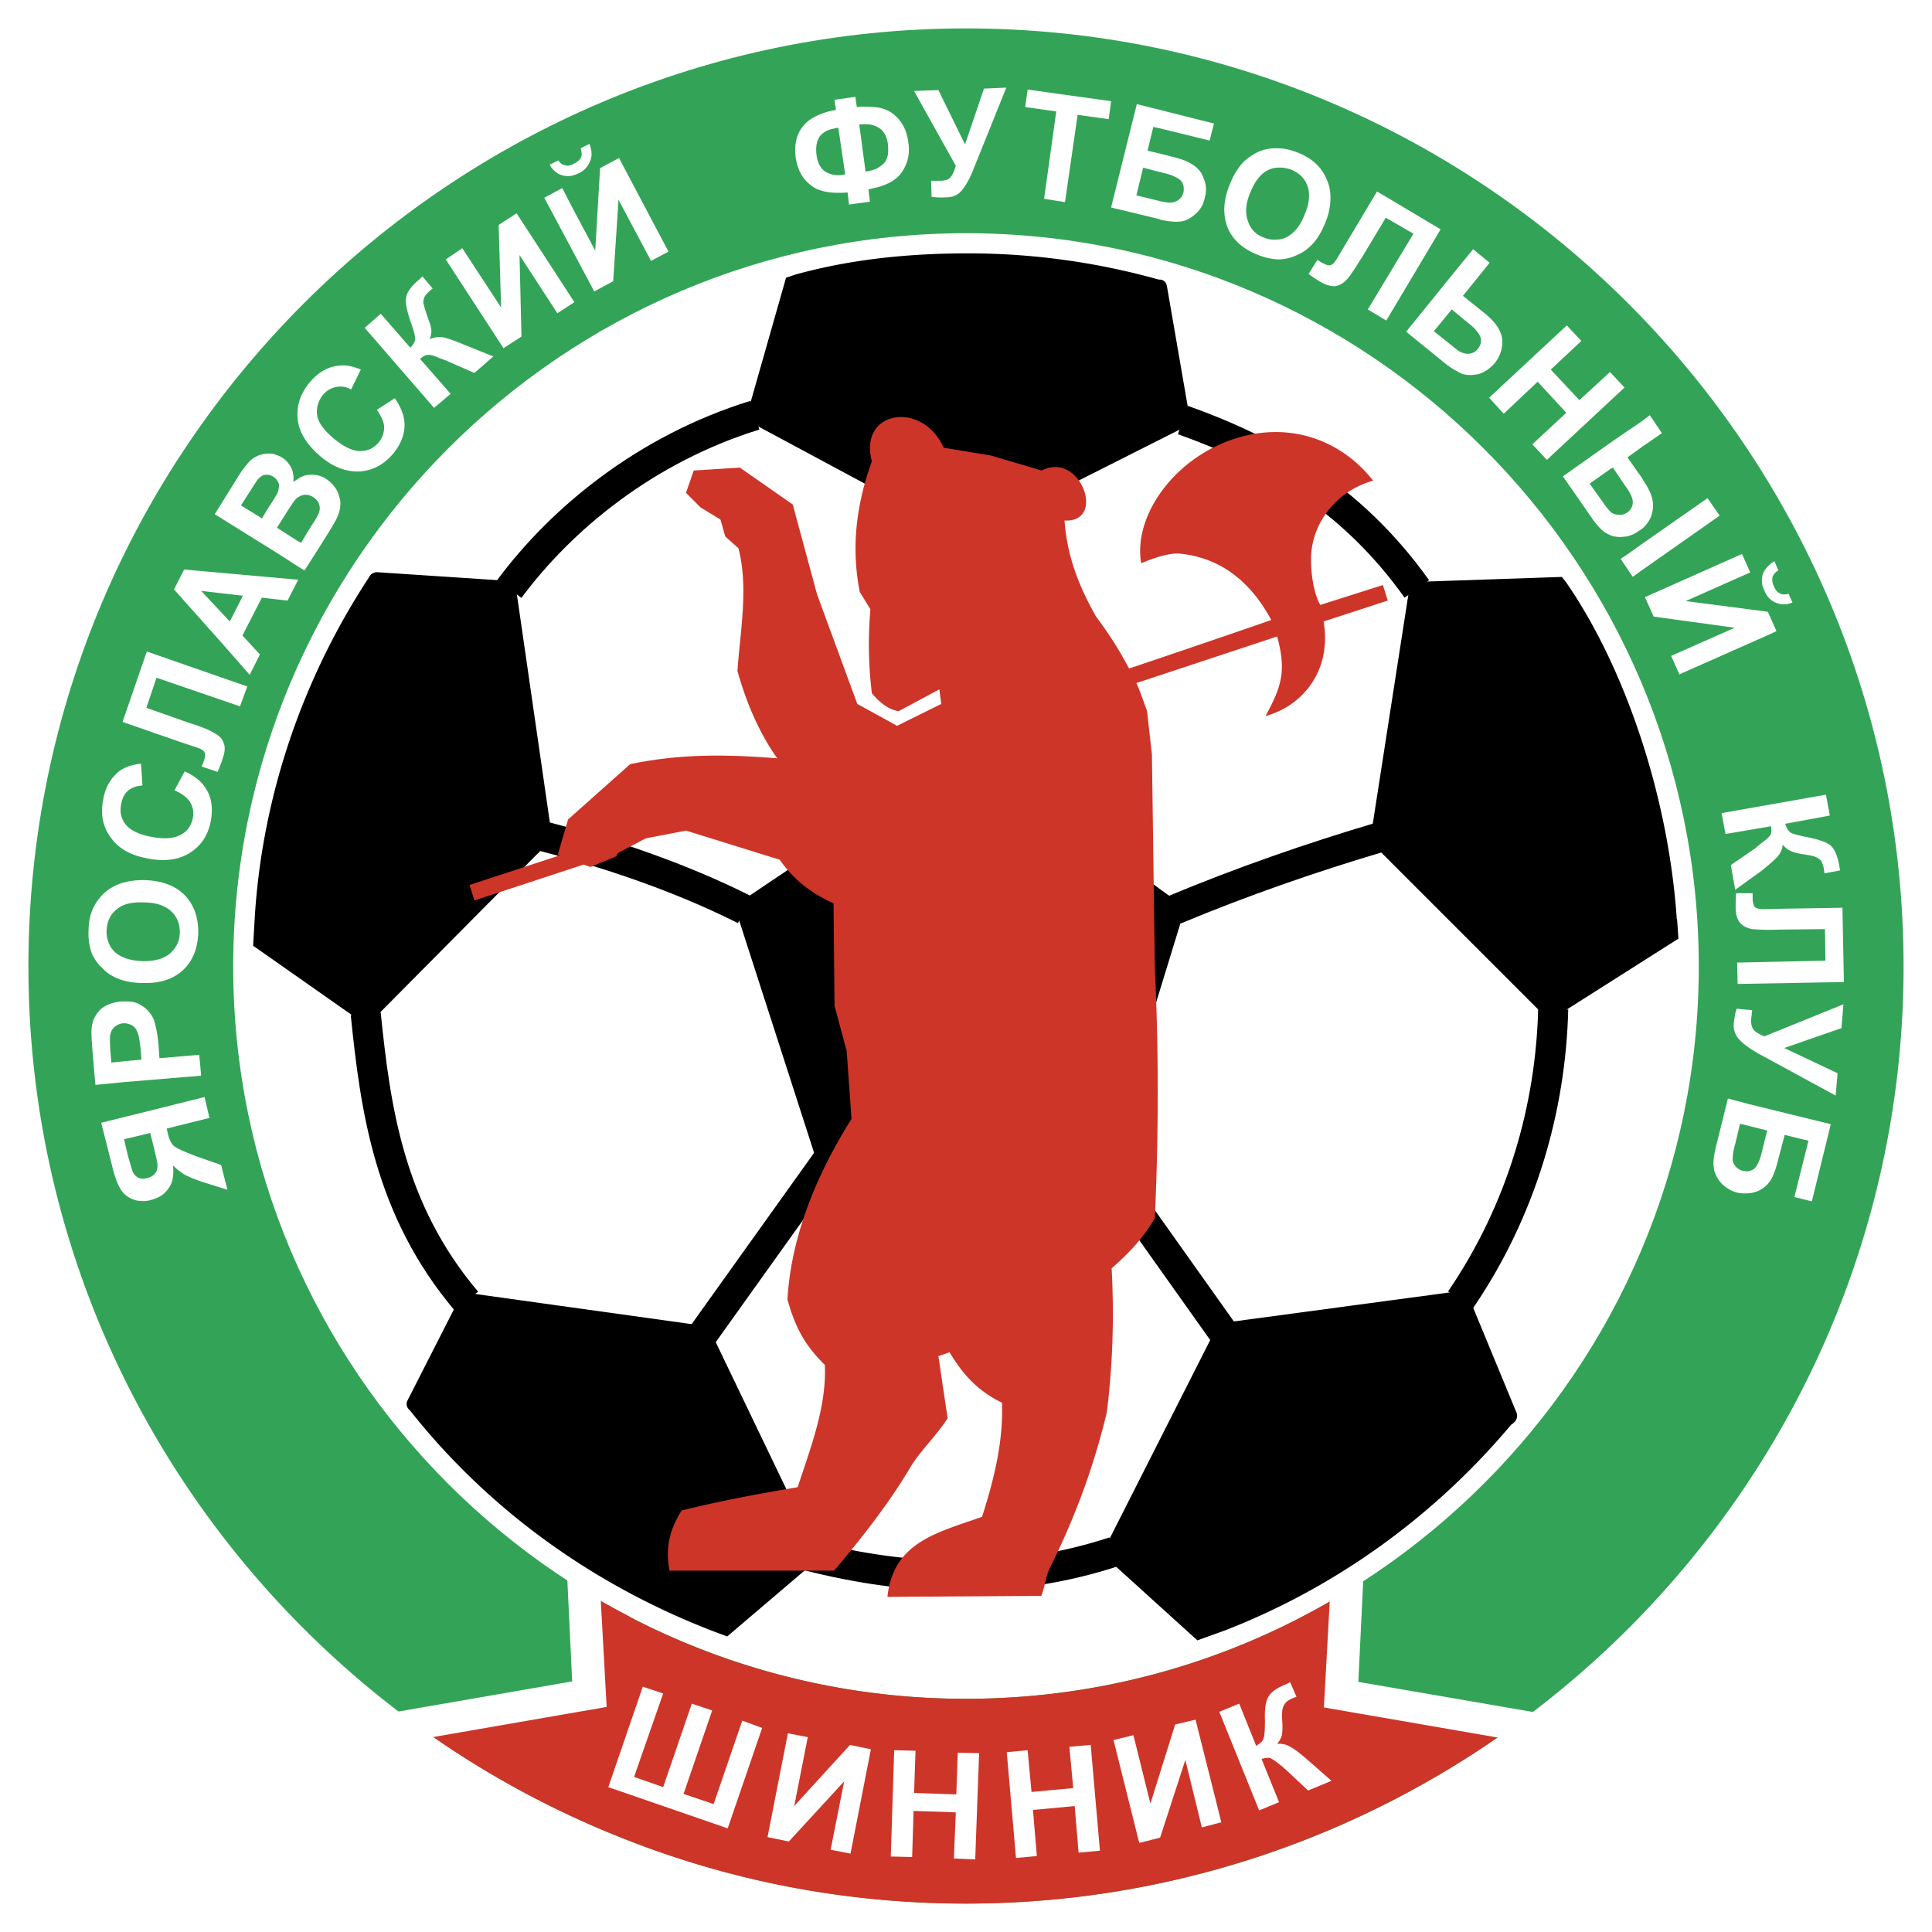
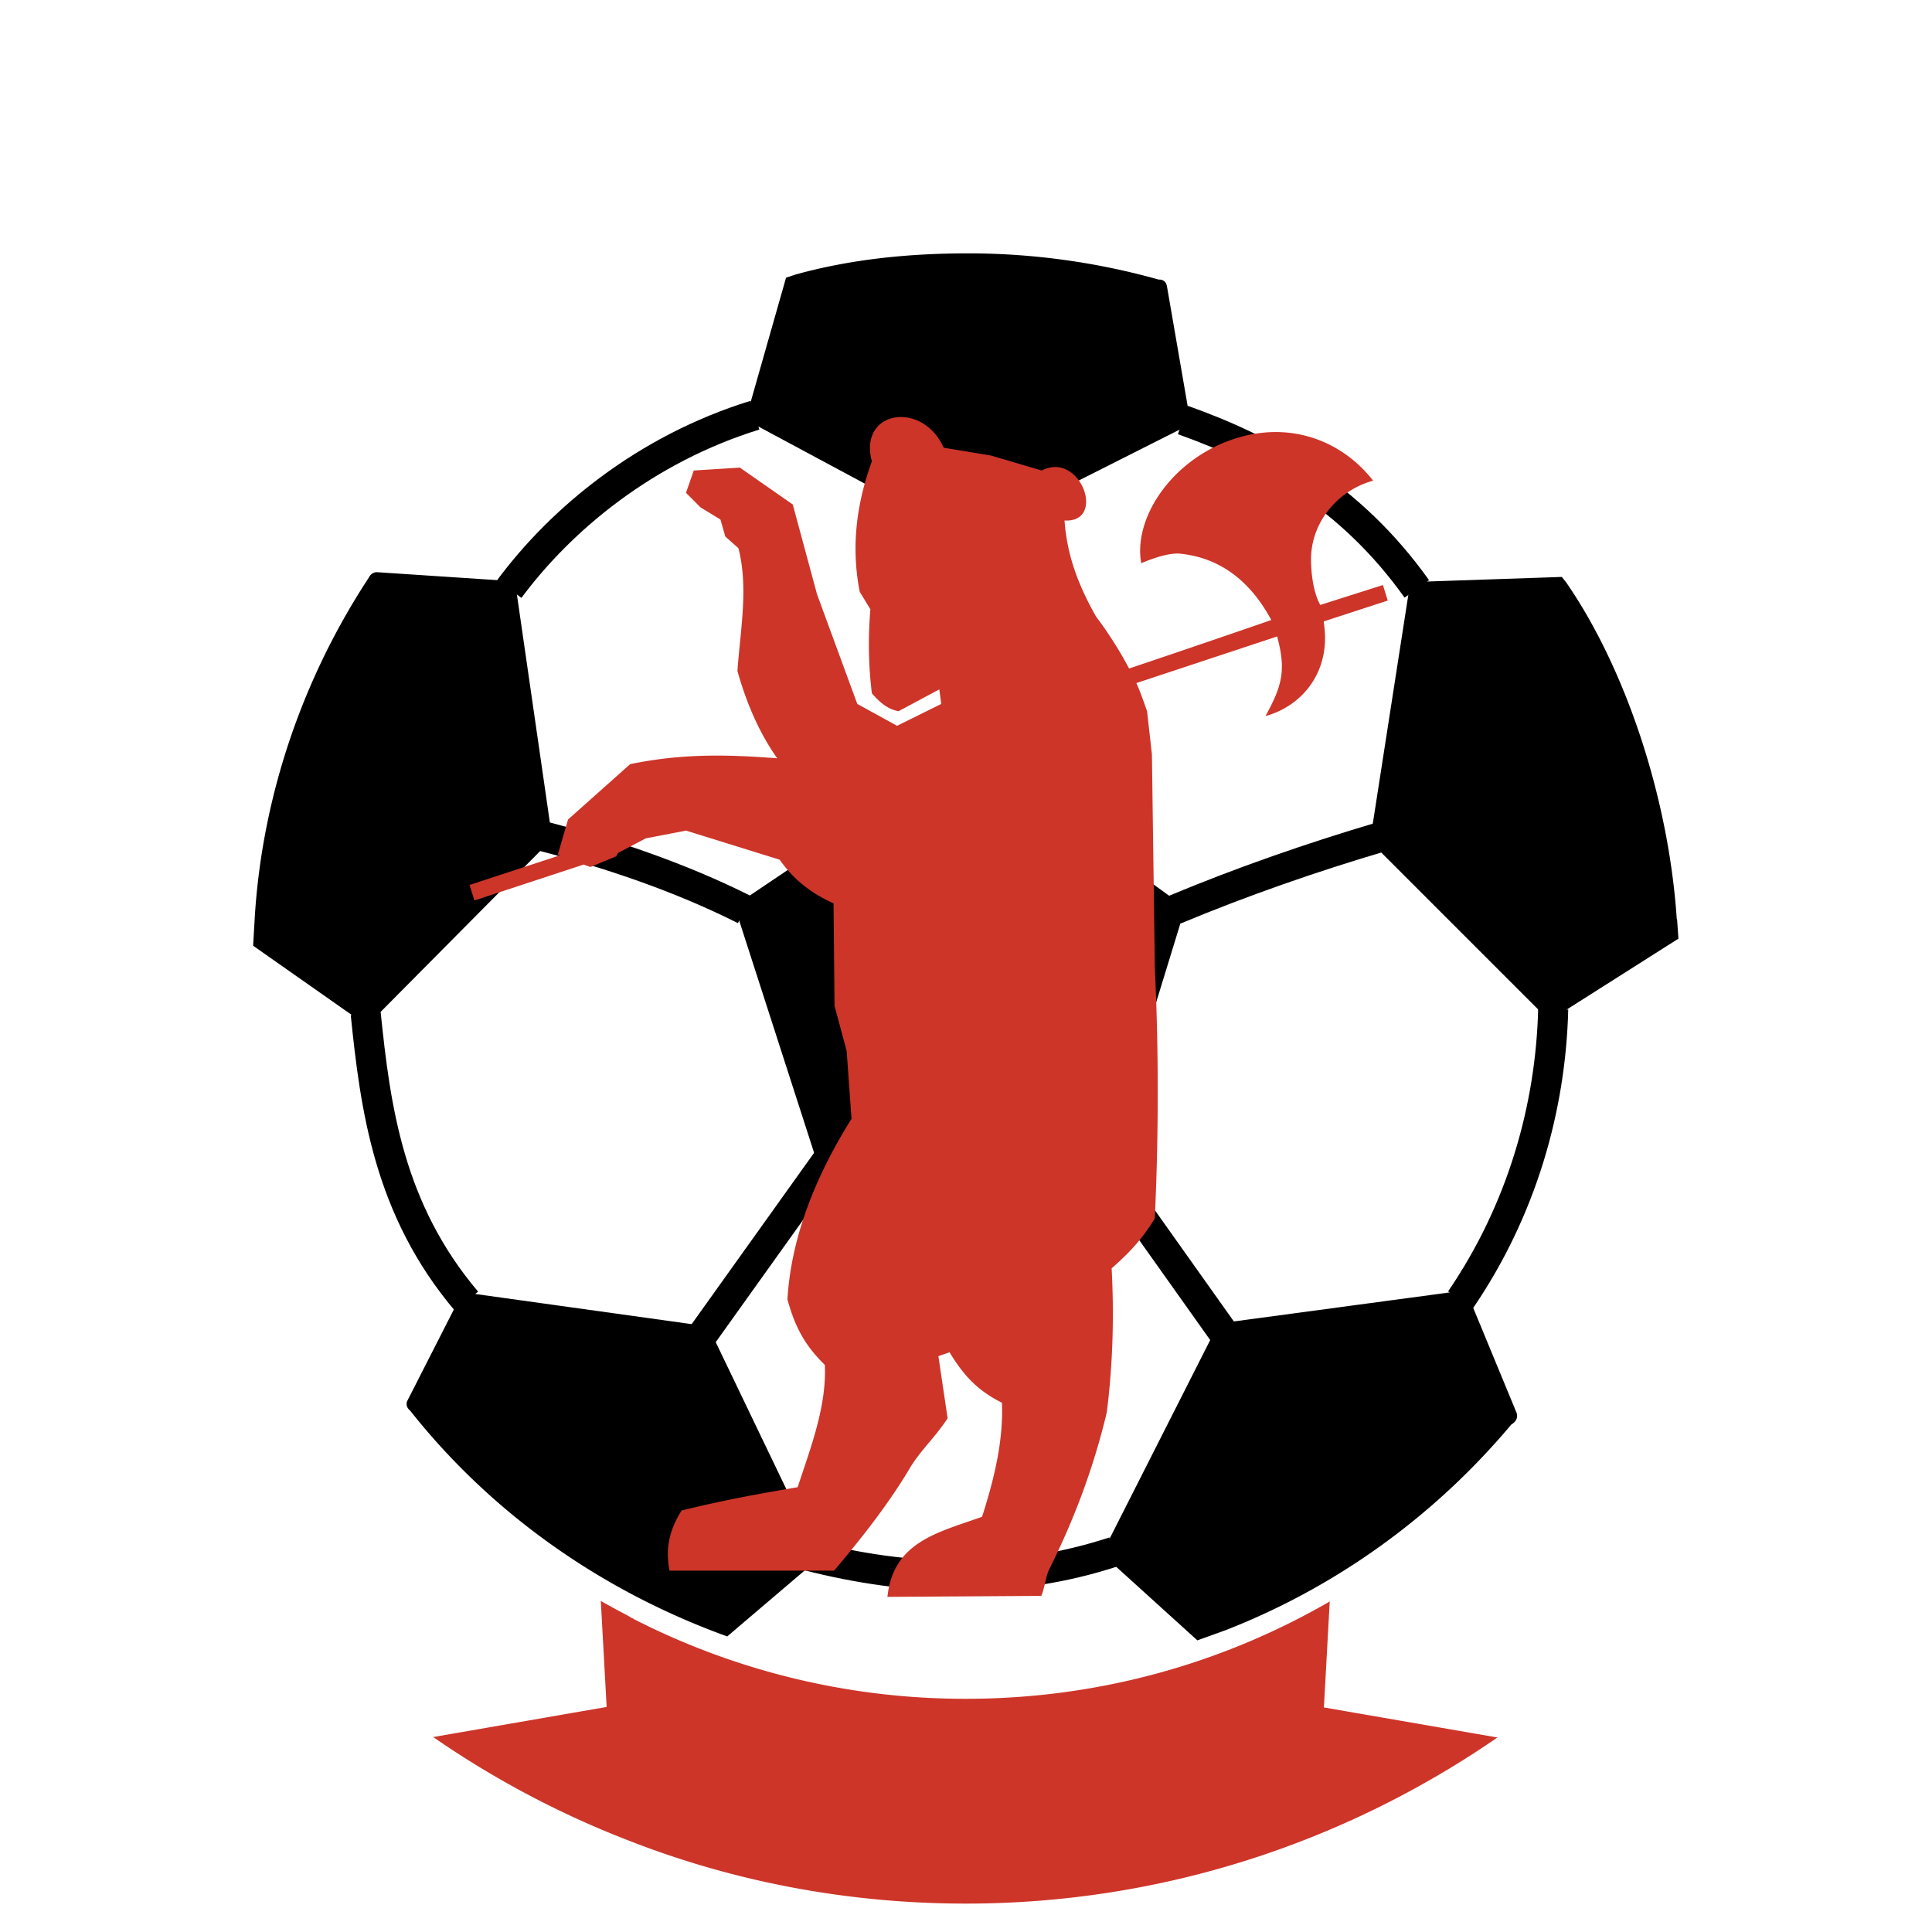
<svg xmlns="http://www.w3.org/2000/svg" width="2500" height="2500" viewBox="0 0 192.756 192.756">
-   <path fill-rule="evenodd" clip-rule="evenodd" fill="#fff" d="M0 0h192.756v192.756H0V0z" />
-   <path d="M96.377 189.922c51.517 0 93.544-42.027 93.544-93.496 0-51.564-42.027-93.591-93.544-93.591-51.516 0-93.543 42.027-93.543 93.591 0 51.469 42.027 93.496 93.543 93.496z" fill-rule="evenodd" clip-rule="evenodd" fill="#33a457" />
  <path d="M96.377 169.49c40.236 0 73.111-32.828 73.111-73.064 0-40.283-32.875-73.159-73.111-73.159-40.283 0-73.11 32.876-73.11 73.159 0 40.236 32.827 73.064 73.11 73.064z" fill-rule="evenodd" clip-rule="evenodd" fill="#fff" />
  <path d="M96.377 166.826c38.783 0 70.4-31.666 70.4-70.4 0-38.83-31.617-70.447-70.4-70.447-38.782 0-70.447 31.617-70.447 70.447 0 38.734 31.665 70.4 70.447 70.4z" fill-rule="evenodd" clip-rule="evenodd" fill="#fff" />
  <path d="M149.59 173.217l-17.334-3 .58-10.508c0-.049-.047 0-.047 0-10.75 6.246-23.193 9.781-36.412 9.781a72.644 72.644 0 0 1-33.117-7.941h-.048v-.049c-.097-.049-.145-.049-.242-.098-.097-.096-.243-.145-.387-.24a75.635 75.635 0 0 1-2.76-1.502l-.049-.049.581 10.557-17.333 3a93.302 93.302 0 0 0 19.561 10.41c10.458 4.115 21.884 6.344 33.795 6.344 19.706 0 38.056-6.197 53.212-16.705z" fill-rule="evenodd" clip-rule="evenodd" fill="#cd3529" />
  <path d="M43.07 173.168l17.285-3-.581-10.557a61.311 61.311 0 0 1-3.002-1.838l.484 10.117-17.333 3.004 3.147 2.274zM149.59 173.217l-17.334-3 .58-10.557c1.018-.58 2.035-1.162 3.002-1.791l-.484 10.07 17.432 3.004c-1.067.774-2.132 1.547-3.196 2.274z" fill-rule="evenodd" clip-rule="evenodd" fill="#fff" stroke="#fff" stroke-width=".324" stroke-miterlimit="2.613" />
  <path d="M54.351 83.451l-3.583-24.79-13.169-.871c-.098 0-.146.096-.194.193-6.343 9.635-10.507 21.207-11.282 33.505l-.145 2.518 10.555 7.408 17.818-17.963zM141.311 58.757l-3.873 24.936 17.236 17.237 12.055-7.65-.096-1.355c-.049-.097-.049-.194-.049-.291-.824-12.008-5.084-24.693-10.895-33.118l-.193-.242-14.185.483zM122.039 132.691l-11.232 22.176 8.812 7.988 2.42-.871c11.039-4.309 20.723-11.377 28.229-20.336.145-.145.436-.242.387-.436l-4.842-11.717-23.774 3.196zM70.185 132.982l-23.628-3.293-5.278 10.361c-.048.049.097.146.145.195 7.989 10.117 18.738 17.721 30.987 22.223l8.473-7.213-10.699-22.273zM96.33 52.851l21.692-10.942-2.277-13.169c-.047-.242 0-.097-.242-.146a69.762 69.762 0 0 0-18.882-2.615c-5.907 0-11.62.581-17.042 2.082l-.581.194-3.777 13.266 21.109 11.33zM96.475 75.607L74.106 90.665l8.183 25.372 27.451-.146 7.699-25.081-20.964-15.203z" fill-rule="evenodd" clip-rule="evenodd" stroke="#000" stroke-width="1.404" stroke-miterlimit="2.613" />
  <path d="M118.021 41.908c8.328 2.954 16.752 7.601 23.336 16.849m-90.54 0c5.18-6.972 13.557-13.944 24.5-17.333M54.254 83.451c6.342 1.646 13.508 4.019 20.045 7.311m42.898 0c6.73-2.808 13.703-5.229 20.578-7.262m-91.219 46.336c-7.795-9.199-9.104-19.32-10.071-28.713m33.602 32.053l12.492-17.479m39.46 17.237l-12.346-17.383m36.022 14.138c6.15-9.006 9.006-19.223 9.248-29.002m-74.37 54.52c10.071 2.566 20.385 2.951 30.551-.389" fill="none" stroke="#000" stroke-width="3" stroke-miterlimit="2.613" />
  <path d="M131.723 60.356c-.678-1.211-.92-3.1-.92-4.552 0-3.777 2.76-6.924 6.197-7.844-3.244-4.164-8.812-6.246-14.816-3.825-5.52 2.228-9.102 7.65-8.326 12.056 1.064-.436 2.469-.968 3.68-.968 4.066.339 7.164 2.663 9.295 6.633.195-.048-10.264 3.535-14.186 4.841a38.195 38.195 0 0 0-3.293-5.181c-1.887-3.34-2.904-6.246-3.146-9.586 4.211.242 1.598-6.972-2.275-4.987l-5.084-1.5-4.697-.774c-2.131-4.745-8.521-3.729-7.166 1.355-1.453 4.018-2.13 8.327-1.21 13.024l1.065 1.743a40.25 40.25 0 0 0 .145 8.376c.872 1.017 1.646 1.598 2.663 1.792l4.066-2.179.194 1.453-4.406 2.179-3.97-2.179-4.018-10.942-2.421-8.958-5.278-3.68-4.6.29-.774 2.228 1.452 1.453 1.985 1.21.484 1.695 1.308 1.162c1.017 3.922.194 8.134-.097 12.25.823 2.953 2.082 6.052 3.97 8.715-5.035-.388-9.489-.484-14.67.581l-6.198 5.52-1.017 3.486.194.097-9.005 2.953.484 1.549 10.895-3.583.678.242 2.566-1.065.193-.339 2.761-1.453 4.019-.774 9.345 2.905c1.404 1.985 3.051 3.292 5.375 4.357l.097 10.215 1.21 4.504.485 6.777c-3.195 5.086-6.004 11.33-6.392 18.014.726 2.662 1.695 4.551 3.729 6.535.193 4.115-1.405 8.23-2.711 12.201-3.971.678-7.457 1.307-11.572 2.324-1.356 2.129-1.598 4.02-1.21 6.004h16.414c3.05-3.582 5.665-7.021 7.553-10.217 1.065-1.791 2.518-3.049 3.777-4.986l-.92-6.197 1.113-.387c1.355 2.227 2.711 3.775 5.229 5.035.145 3.824-.775 7.602-1.986 11.379-4.501 1.596-8.859 2.518-9.441 7.988l15.349-.098c.338-.773.436-1.887.775-2.613 2.564-5.133 4.453-10.219 5.76-15.688.631-4.988.727-9.83.486-14.381 1.598-1.404 3.002-2.809 4.309-4.988.387-8.521.387-16.801 0-25.031l-.291-21.255-.484-4.309c-.338-.969-.678-1.937-1.064-2.808l14.041-4.648c.92 3.389.484 4.938-1.162 7.94 3.535-.968 6.293-4.164 5.906-8.618l-.096-.823 6.391-2.082-.484-1.549-6.252 1.986z" fill-rule="evenodd" clip-rule="evenodd" fill="#cd3529" />
-   <path d="M20.41 109.451l-6.391 1.598v2.227l.969-.242.387 1.551c.194.822.34 1.404.34 1.693 0 .291-.049.582-.243.775-.145.242-.436.389-.775.484-.242.047-.436.096-.678.047v2.229c.387.049.727 0 1.065-.098.727-.193 1.308-.531 1.695-1.111.435-.533.581-1.309.484-2.326.387.389.775.678 1.162.92a12.91 12.91 0 0 0 1.937.775l2.325.727-.629-2.471-2.615-.918c-1.113-.438-1.792-.727-2.082-.969-.242-.193-.484-.631-.629-1.309l-.098-.436 4.261-1.064-.485-2.082zm-6.391 1.598l-3.922.969 1.114 4.406c.243 1.018.533 1.742.823 2.227.291.484.727.824 1.259 1.018.243.096.484.145.727.145v-2.229c-.049-.047-.145-.047-.242-.096-.242-.145-.436-.338-.533-.582-.096-.24-.241-.773-.483-1.596l-.388-1.648 1.646-.387v-2.227h-.001zM20.071 107.32l-7.552.629v-2.082l1.597-.145-.097-1.162c-.097-.822-.193-1.404-.339-1.646-.097-.289-.291-.482-.532-.629a2.426 2.426 0 0 0-.629-.193v-2.18c.484 0 .871.049 1.21.195.484.24.823.482 1.114.822s.484.678.581 1.064c.145.484.291 1.211.387 2.18l.097 1.404 3.97-.34.193 2.083zm-7.552.629l-3.002.291-.291-3.389c-.097-1.258-.145-2.131-.048-2.518.097-.629.388-1.162.871-1.646.533-.436 1.163-.678 2.034-.775h.436v2.18h-.243c-.387.049-.678.193-.92.436s-.338.533-.387.92c0 .242 0 .775.049 1.502l.096 1.064 1.405-.146v2.081zM14.309 87.808h.097c1.695.049 3.051.533 3.971 1.453.968.969 1.404 2.227 1.404 3.777-.048 1.549-.532 2.808-1.501 3.728-.968.92-2.324 1.355-3.971 1.307v-2.178c1.163 0 2.034-.242 2.664-.774.629-.581.968-1.259.968-2.13 0-.824-.291-1.55-.872-2.083-.63-.581-1.549-.872-2.76-.872v-2.228zm-.048 10.264c-1.065 0-1.985-.193-2.711-.531a4.185 4.185 0 0 1-1.404-1.018c-.437-.387-.727-.872-.969-1.356a5.863 5.863 0 0 1-.339-2.324c0-1.549.532-2.76 1.501-3.68.968-.92 2.275-1.356 3.969-1.356v2.227c-1.21-.048-2.13.194-2.711.727-.629.533-.92 1.21-.968 2.13 0 .872.291 1.598.871 2.13.63.533 1.501.823 2.711.872h.097v2.178h-.047v.001zM17.409 78.851l1.016-1.888c1.114.484 1.84 1.162 2.276 1.985.435.823.532 1.791.339 2.905-.243 1.404-.92 2.469-2.034 3.195s-2.469.92-4.115.629c-1.743-.291-3.002-.968-3.777-2.034-.823-1.064-1.114-2.323-.823-3.823.194-1.26.775-2.228 1.646-2.905.533-.388 1.259-.629 2.131-.727l.145 2.179c-.581.049-1.064.193-1.452.533-.388.339-.582.823-.678 1.356-.146.774 0 1.453.484 2.033.484.581 1.308.968 2.566 1.211 1.307.242 2.276.145 2.954-.243.629-.339 1.017-.919 1.162-1.695.096-.532 0-1.064-.291-1.549-.291-.435-.774-.823-1.549-1.162zM12.227 72.024l2.422-7.021 10.022 3.486-.727 1.985-8.328-2.856L14.6 70.62l4.261 1.501c1.259.388 2.082.727 2.518 1.017.484.242.774.533.92.968.193.388.146.968-.097 1.598-.049.242-.242.678-.484 1.308l-1.598-.533.194-.483c.145-.388.193-.727.096-.92-.049-.145-.291-.338-.727-.484l-1.743-.581-5.713-1.987zM29.755 57.838L28.69 59.92l-2.566-.29-1.937 3.776 1.743 1.889-1.017 2.033-2.76-3.147v-3.002l.775.823 1.308-2.566-2.083-.242V57.16l7.602.678zm-7.602 6.342l-4.793-5.374 1.017-1.985 3.776.339v2.034l-2.082-.242 2.082 2.227v3.001zM29.755 47.767c.338-.242.726-.388 1.113-.388.581-.049 1.114.048 1.646.388.387.241.726.58 1.017 1.017.243.436.387.92.436 1.355 0 .485-.096.969-.339 1.501-.145.339-.581 1.065-1.308 2.227l-1.937 3.05-.629-.388v-2.517l.29.145 1.017-1.694c.436-.63.679-1.065.726-1.259.146-.291.146-.581.049-.871-.049-.291-.291-.533-.581-.727s-.533-.242-.823-.242c-.242 0-.437.097-.678.242v-1.839h.001zm-2.034-2.324c.145.048.242.097.388.193.435.242.727.63.968 1.065.193.436.242.92.193 1.404.146-.145.34-.242.485-.338v1.839s-.049.049-.098.049c-.242.194-.581.726-1.114 1.549l-.823 1.308v-3.438c.098-.29.145-.581.098-.822-.049-.049-.049-.146-.098-.194v-2.615h.001zm2.034 11.087l-2.034-1.307v-2.518l2.034 1.307v2.518zM25.93 45.395c.291-.097.629-.146.968-.146.29 0 .581.097.823.194v2.614c-.097-.193-.242-.339-.436-.484-.291-.193-.581-.242-.823-.193-.193 0-.339.097-.532.242v-2.227zm1.791 9.828l-1.791-1.114v-2.518l.193.146.727-1.21c.484-.678.726-1.163.823-1.308 0-.048.048-.097.048-.146v3.438l-.097.145.097.049v2.518zm-6.295-3.922l2.228-3.583c.437-.726.823-1.21 1.114-1.549.241-.291.58-.533.92-.678.097-.048.193-.097.242-.097v2.227l-.242.242c-.097.145-.436.678-.969 1.5l-.678 1.065 1.889 1.162v2.518l-4.504-2.807zM37.599 40.891l1.791-1.162c.678.968 1.017 1.937.968 2.856-.049.92-.435 1.839-1.162 2.711-.92 1.065-1.985 1.646-3.341 1.743-1.307.048-2.615-.436-3.874-1.501-1.355-1.162-2.13-2.373-2.275-3.68-.145-1.355.242-2.566 1.21-3.729.824-.968 1.792-1.549 2.905-1.646.629-.097 1.355.048 2.179.387l-.969 1.985c-.532-.291-1.016-.339-1.501-.242-.484.097-.919.339-1.307.774-.483.63-.678 1.308-.581 2.034.098.726.678 1.501 1.646 2.324 1.017.824 1.888 1.259 2.614 1.259.775 0 1.404-.291 1.889-.872.339-.436.533-.92.533-1.501.001-.529-.289-1.11-.725-1.74zM36.388 32.708l1.598-1.404 2.954 3.389c.338-.339.483-.678.483-.92s-.145-.823-.483-1.743c-.388-1.162-.533-1.985-.388-2.518.145-.484.581-1.065 1.355-1.694l.242-.242 1.017 1.21-.242.194c-.338.29-.532.532-.629.774-.048.193-.097.436 0 .678.049.242.194.727.436 1.404.145.339.242.678.291.968.048.291 0 .629-.146 1.065.436-.242.92-.291 1.453-.193.484.145 1.114.339 1.888.678l3.002 1.21-1.888 1.646-2.76-1.21c-.047-.048-.145-.048-.242-.097-.049 0-.242-.097-.532-.193-.533-.242-.92-.339-1.162-.29-.194 0-.436.145-.727.387l3.05 3.486-1.646 1.404-6.924-7.989zM44.474 25.882l1.647-1.114 3.873 5.907-.243-8.231 1.792-1.162 5.762 8.861-1.695 1.113-3.777-5.81.195 8.134-1.792 1.162-5.762-8.86zM56.917 20.362l2.469 4.648.484-8.231 1.888-1.017 4.938 9.345-1.743.92-3.244-6.101-.532 8.134-1.889 1.018-2.372-4.455v-4.261h.001zm0-2.808c.29-.049.581-.146.871-.291.582-.291.92-.726 1.114-1.259.193-.484.145-1.065-.098-1.646l-.871.437c.097.339.146.629.049.871s-.339.484-.678.63a1.447 1.447 0 0 1-.388.193v1.065h.001zm-2.614 2.179l1.792-.969.823 1.598v4.261l-2.615-4.89zm2.614-3.244v1.065c-.243.048-.533 0-.775-.049-.533-.145-.968-.484-1.307-1.065l.871-.436c.194.291.388.436.678.484.146.05.34.05.533.001zM87.179 10.679c.823.048 1.501.339 1.985.726.823.678 1.308 1.598 1.453 2.76.194 1.162-.049 2.131-.629 3.002-.533.774-1.453 1.307-2.808 1.598v-1.839c.194-.048.387-.146.581-.291.388-.242.63-.533.727-.872.146-.339.146-.774.097-1.404-.145-1.016-.629-1.598-1.404-1.839v-1.841h-.002zm-.533 8.231l.146 1.21-2.082.291-.146-1.21a9.953 9.953 0 0 1-1.695 0v-1.84c.388.145.872.145 1.453.048l-.678-4.648c-.29 0-.533.097-.775.146v-1.84c.145-.048.339-.048.533-.097l-.145-1.017 2.082-.291.146 1.017a9.975 9.975 0 0 1 1.695 0v1.84c-.387-.145-.872-.145-1.453-.097l.629 4.697c.291-.048.581-.097.823-.193v1.839a6.975 6.975 0 0 0-.533.145zm-3.777.29c-.872-.097-1.549-.339-2.033-.774-.824-.629-1.259-1.549-1.453-2.712-.146-1.21.049-2.227.678-3.05.532-.726 1.501-1.259 2.808-1.598v1.84c-.484.145-.823.387-1.065.678-.339.484-.436 1.114-.339 1.889.145 1.017.581 1.646 1.404 1.888V19.2zM91.198 9.081l2.421-.097 2.663 5.423 1.889-5.568 2.227-.096-3.293 8.183c-.338.872-.726 1.549-1.113 2.033-.388.484-.92.726-1.55.726a7.09 7.09 0 0 1-1.5-.048l-.049-1.598h.822c.533 0 .872-.097 1.065-.291.194-.193.388-.581.582-1.21l-4.164-7.457zM104.172 19.83l1.211-8.715-3.098-.436.242-1.743 8.328 1.162-.242 1.791-3.099-.436-1.258 8.715-2.084-.338zM115.744 10.969l5.375 1.356-.436 1.695-4.939-1.21v-1.841zm0 4.358l1.502.387c.775.194 1.355.436 1.84.775.436.291.822.726 1.018 1.355.242.582.289 1.211.096 1.889-.145.727-.484 1.259-.969 1.646-.482.436-.969.678-1.5.726-.484.049-1.162 0-1.986-.193v-1.84c.436.097.775.145 1.018.145.291 0 .533-.096.775-.242.291-.194.436-.436.531-.774.098-.484 0-.872-.24-1.162-.291-.291-.873-.581-1.695-.774l-.389-.097v-1.841h-.001zm-2.324-4.939l2.324.581v1.84l-.678-.146-.58 2.373 1.258.291v1.84l-1.693-.436-.678 2.76 1.984.484c.145.048.242.048.387.097v1.84s-.047 0-.047-.048l-4.842-1.162 2.565-10.314zM127.463 14.794c.629 0 1.307.145 2.033.435 1.453.582 2.42 1.501 2.904 2.76.242.532.34 1.113.34 1.743 0 .774-.146 1.646-.533 2.518-.629 1.598-1.549 2.663-2.809 3.196-.58.29-1.258.436-1.936.436v-1.985c.289 0 .629-.097.918-.242.727-.388 1.357-1.114 1.793-2.276.484-1.114.531-2.034.291-2.808-.291-.774-.824-1.307-1.646-1.646-.438-.146-.92-.243-1.355-.194v-1.937zm-4.795 3.68c.389-1.017.873-1.792 1.453-2.372a5.83 5.83 0 0 1 1.453-.968 4.155 4.155 0 0 1 1.646-.339h.242v1.937c-.34 0-.631.097-.969.242-.727.387-1.307 1.113-1.744 2.227-.484 1.113-.531 2.082-.24 2.857.24.774.773 1.355 1.596 1.646.438.194.922.243 1.357.194v1.985a6.557 6.557 0 0 1-2.035-.484c-1.451-.581-2.469-1.501-2.953-2.711-.484-1.261-.435-2.665.194-4.214zM137.389 19.103l6.342 3.777-5.422 9.102-1.84-1.113 4.551-7.553-2.76-1.598-2.324 3.874c-.678 1.065-1.162 1.84-1.502 2.228-.338.387-.727.629-1.162.726-.436.049-.967-.097-1.549-.436a15.333 15.333 0 0 1-1.162-.775l.871-1.404.389.243c.387.193.678.339.871.29.193 0 .436-.242.678-.629l.92-1.549 3.099-5.183zM146.975 24.865l1.646 1.356-2.662 3.292 2.227 1.792c1.016.823 1.598 1.695 1.695 2.566a3.352 3.352 0 0 1-.727 2.324c-.484.581-1.018.92-1.6 1.113-.629.146-1.162.146-1.645 0-.146-.048-.291-.145-.484-.242v-2.13c.145.097.289.193.436.242.242.097.482.146.822.097.291-.049.533-.193.775-.484.291-.388.387-.775.242-1.162-.146-.387-.533-.872-1.162-1.356l-1.113-.92v-4.6l1.55-1.888zm-1.549 12.201a6.841 6.841 0 0 1-1.26-.824l-3.873-3.146 5.133-6.343v4.6l-.582-.484-1.791 2.179 1.646 1.308c.289.242.533.436.727.581v2.129zM148.572 39.681l7.746-7.214 1.453 1.549-3.05 2.857 2.857 3.05 3.051-2.808 1.451 1.549-7.746 7.214-1.453-1.549 3.39-3.147-2.857-3.099-3.389 3.196-1.453-1.598zM164.6 41.424l1.209 1.792-2.033 1.404v-2.566l.824-.63zm-.825 6.198l.193.339c.436.629.727 1.21.873 1.792.145.533.096 1.113-.098 1.743a3.19 3.19 0 0 1-.969 1.308v-5.182h.001zm0 9.295v-2.614l6.586-4.6 1.209 1.743-7.795 5.471zm0-12.297l-1.404 1.017 1.404 1.985v5.181c-.096.048-.145.097-.242.146a3.29 3.29 0 0 1-1.258.581v-2.372h.049c.387-.291.58-.629.58-1.065 0-.339-.193-.823-.629-1.453v-5.57l1.5-1.017v2.567zm0 9.683v2.614l-.871.63-.629-.92v-1.258l1.5-1.066zm-1.5-.775c-.195 0-.389.048-.582.048-.34 0-.678-.048-.969-.145v-2.324c.195.146.436.242.727.242.291.048.58 0 .824-.193v2.372zm-1.55-9.393l1.551-1.065v5.568c-.049-.048-.098-.146-.146-.194l-1.209-1.791-.195.097v-2.615h-.001zm1.55 11.234v1.258l-.582-.872.582-.386zm-1.55-1.937c-.193-.097-.387-.193-.58-.291-.387-.291-.871-.775-1.355-1.501l-2.857-4.115 4.793-3.39v2.615l-2.129 1.501 1.209 1.694c.389.581.678.919.873 1.113l.047.048v2.326h-.001zM176.51 61.324l.727 1.646-.727.339v-1.985zm0-1.647v-3.292c.145-.146.338-.291.531-.388l.389.92a1.22 1.22 0 0 0-.582.63 1.46 1.46 0 0 0 .146.968c.145.339.338.582.58.678.242.145.533.145.871.048l.389.871c-.582.243-1.162.243-1.695 0a1.795 1.795 0 0 1-.629-.435zm-2.711-4.406l.822 1.84-6.439 2.857 8.182 1.065.146.291v1.985l-8.957 3.97-.824-1.84 6.344-2.808-8.086-1.114-.871-1.937 9.683-4.309zm2.711 1.114v3.292c-.193-.193-.34-.436-.484-.774-.291-.581-.291-1.113-.145-1.646.144-.34.338-.63.629-.872zM182.174 79.287l.389 2.082-4.455.823c.145.436.338.726.533.872.242.145.822.291 1.791.484 1.162.242 1.984.533 2.324.92.338.388.629 1.065.775 2.082 0 .049.047.146.047.291l-1.549.29-.049-.339a2.505 2.505 0 0 0-.291-.92 1.71 1.71 0 0 0-.58-.387c-.242-.097-.727-.194-1.453-.291-.387-.097-.727-.146-.967-.291-.293-.097-.533-.291-.824-.629-.049.484-.242.92-.629 1.307-.34.339-.824.774-1.502 1.307l-2.613 1.889-.438-2.469 2.471-1.695.193-.194c.049 0 .193-.145.436-.339.484-.339.775-.629.871-.823.098-.193.098-.484.049-.823l-4.551.774-.387-2.082 10.409-1.839zM183.82 90.568l.146 7.408-10.604.193-.049-2.131 8.811-.193-.047-3.147-4.553.048a21.64 21.64 0 0 1-2.711-.048c-.484-.097-.92-.291-1.211-.63-.289-.339-.436-.871-.436-1.549 0-.291 0-.727.049-1.404h1.646v.485c0 .435.098.726.193.871.145.146.436.242.871.242l1.84-.049 6.055-.096zM183.918 100.203l-.195 2.373-5.711 1.984 5.324 2.518-.193 2.229-7.746-4.213c-.824-.484-1.453-.92-1.84-1.355-.436-.436-.631-1.018-.582-1.646.098-.629.146-1.113.291-1.453l1.549.146c-.047.289-.047.58-.096.822-.049.484.049.824.193 1.064.145.242.531.484 1.113.727l7.893-3.196zM182.658 112.162l-1.889 7.699-1.742-.436 1.404-5.617-2.373-.58-.727 2.76c-.193.773-.436 1.404-.727 1.84-.338.482-.773.822-1.355 1.064-.242.049-.436.145-.678.145v-2.227c.195-.049.34-.096.484-.242.291-.291.533-.822.727-1.646l.533-2.129-1.744-.438v-2.178l8.087 1.985zm-8.086 6.875a3.667 3.667 0 0 1-1.258-.049 3.37 3.37 0 0 1-1.646-1.016c-.389-.484-.629-.969-.678-1.453-.098-.531 0-1.209.193-2.033l1.211-4.889 2.178.58v2.178l-.969-.24-.482 2.033c-.195.629-.242 1.113-.242 1.355-.049.289.047.58.242.822.193.242.436.389.725.484.291.049.533.096.727 0v2.228h-.001zM121.75 181.836v-.436l.096.436h-.096zm0-10.797v-.291l1.887-.775 1.695 4.213c.387-.242.678-.482.727-.727.096-.242.145-.871.145-1.838-.049-1.211.098-2.035.436-2.471.291-.436.92-.822 1.791-1.162.049-.049.146-.098.291-.145l.629 1.451-.289.098c-.438.193-.68.34-.824.531a1.498 1.498 0 0 0-.289.631c-.049.291-.049.773 0 1.5 0 .389 0 .727-.049 1.018-.049.242-.193.582-.484.92a2.1 2.1 0 0 1 1.404.34c.436.24.969.678 1.598 1.211l2.42 2.129-2.324.969-2.227-2.082s-.098-.098-.193-.146c0-.049-.145-.145-.436-.387-.436-.34-.775-.58-.969-.629-.242-.049-.484 0-.822.098l1.742 4.309-1.984.822-3.875-9.587zm-57.618-2.76l2.033.678-2.905 8.328 2.905 1.016 2.856-8.328 2.034.678-2.857 8.328 3.002 1.018 2.856-8.328 1.985.727-3.438 10.021-11.911-4.115 3.44-10.023zm57.618 2.469v.291l-.098-.242.098-.049zm0 10.652v.436l-1.842.484-1.646-6.73-2.518 7.748-2.082.531-2.566-10.264 1.986-.484 1.695 6.826 2.469-7.893 2.033-.482 2.471 9.828zm-43.142-8.472l1.985.387-1.355 6.877 5.568-6.102 2.083.434-2.034 10.41-1.985-.387 1.356-6.826-5.52 6.004-2.13-.436 2.032-10.361zm10.266 12.297l.339-10.604 2.13.049-.145 4.213 4.212.145.145-4.162 2.131.047-.389 10.604-2.129-.096.194-4.6-4.212-.146-.145 4.6-2.131-.05zm12.491.146l-.92-10.555 2.082-.195.387 4.164 4.164-.387-.387-4.115 2.129-.193.92 10.555-2.129.193-.389-4.646-4.162.385.387 4.602-2.082.192z" fill-rule="evenodd" clip-rule="evenodd" fill="#fff" />
</svg>